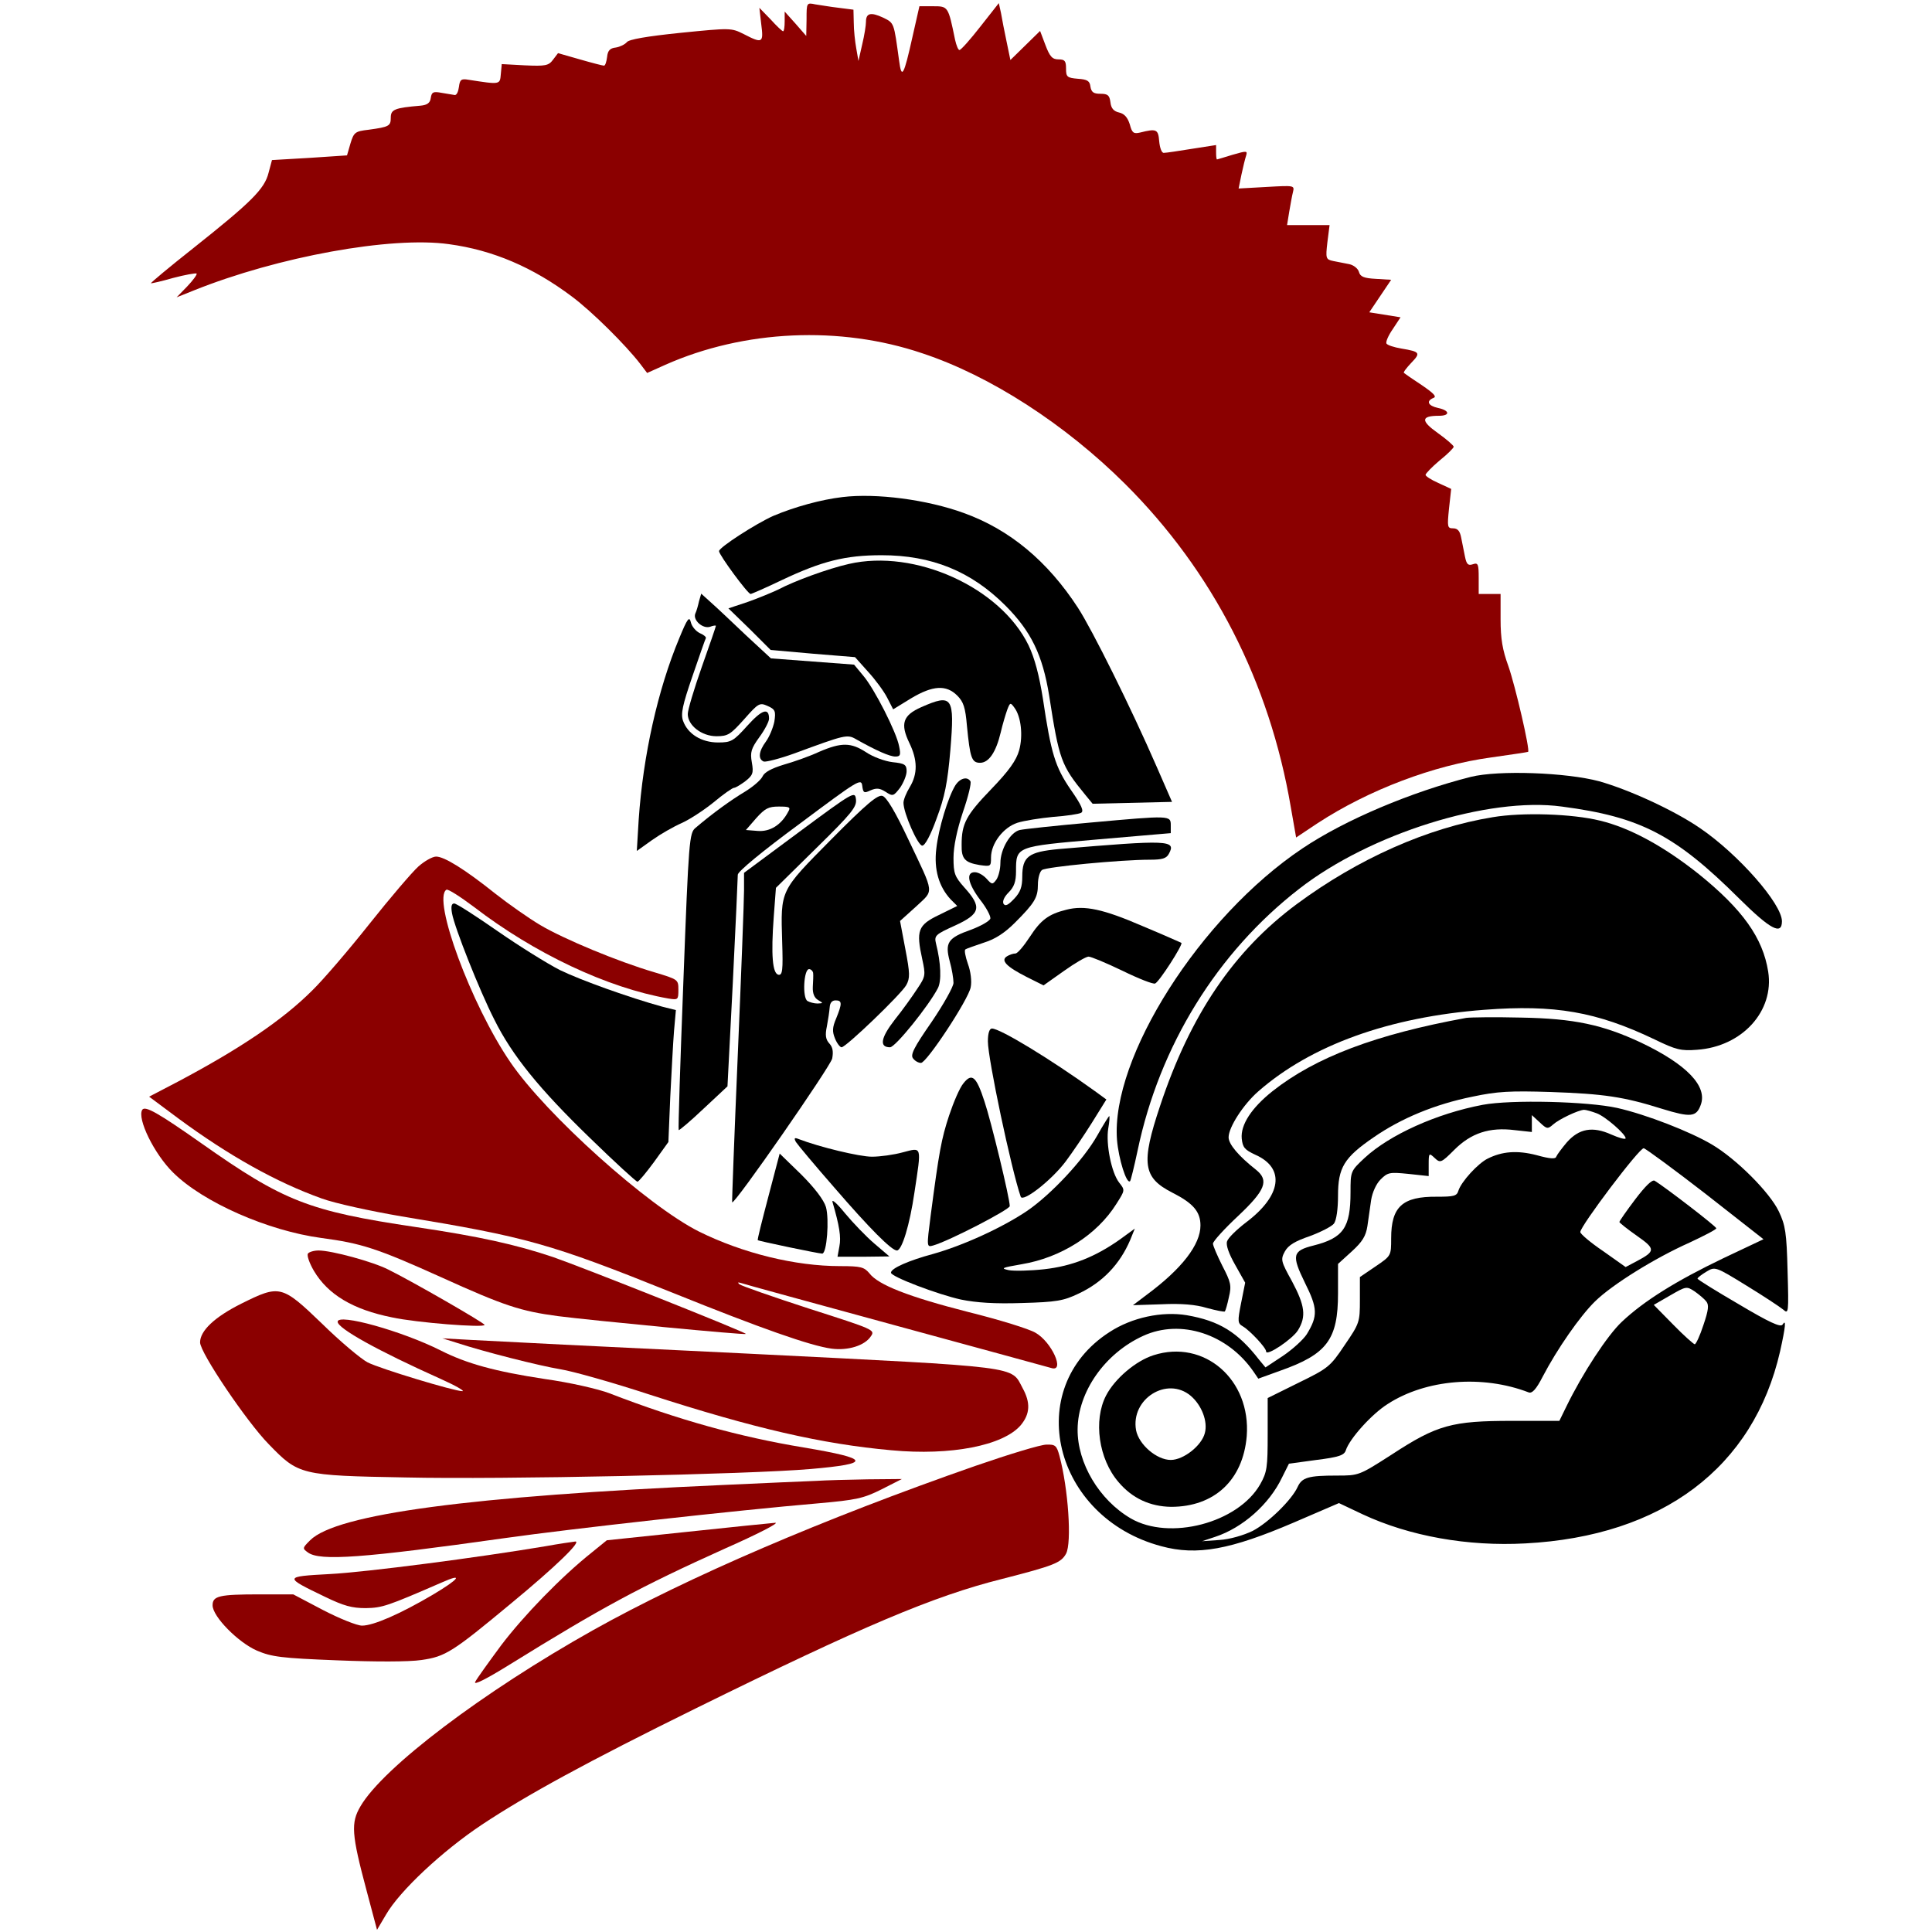
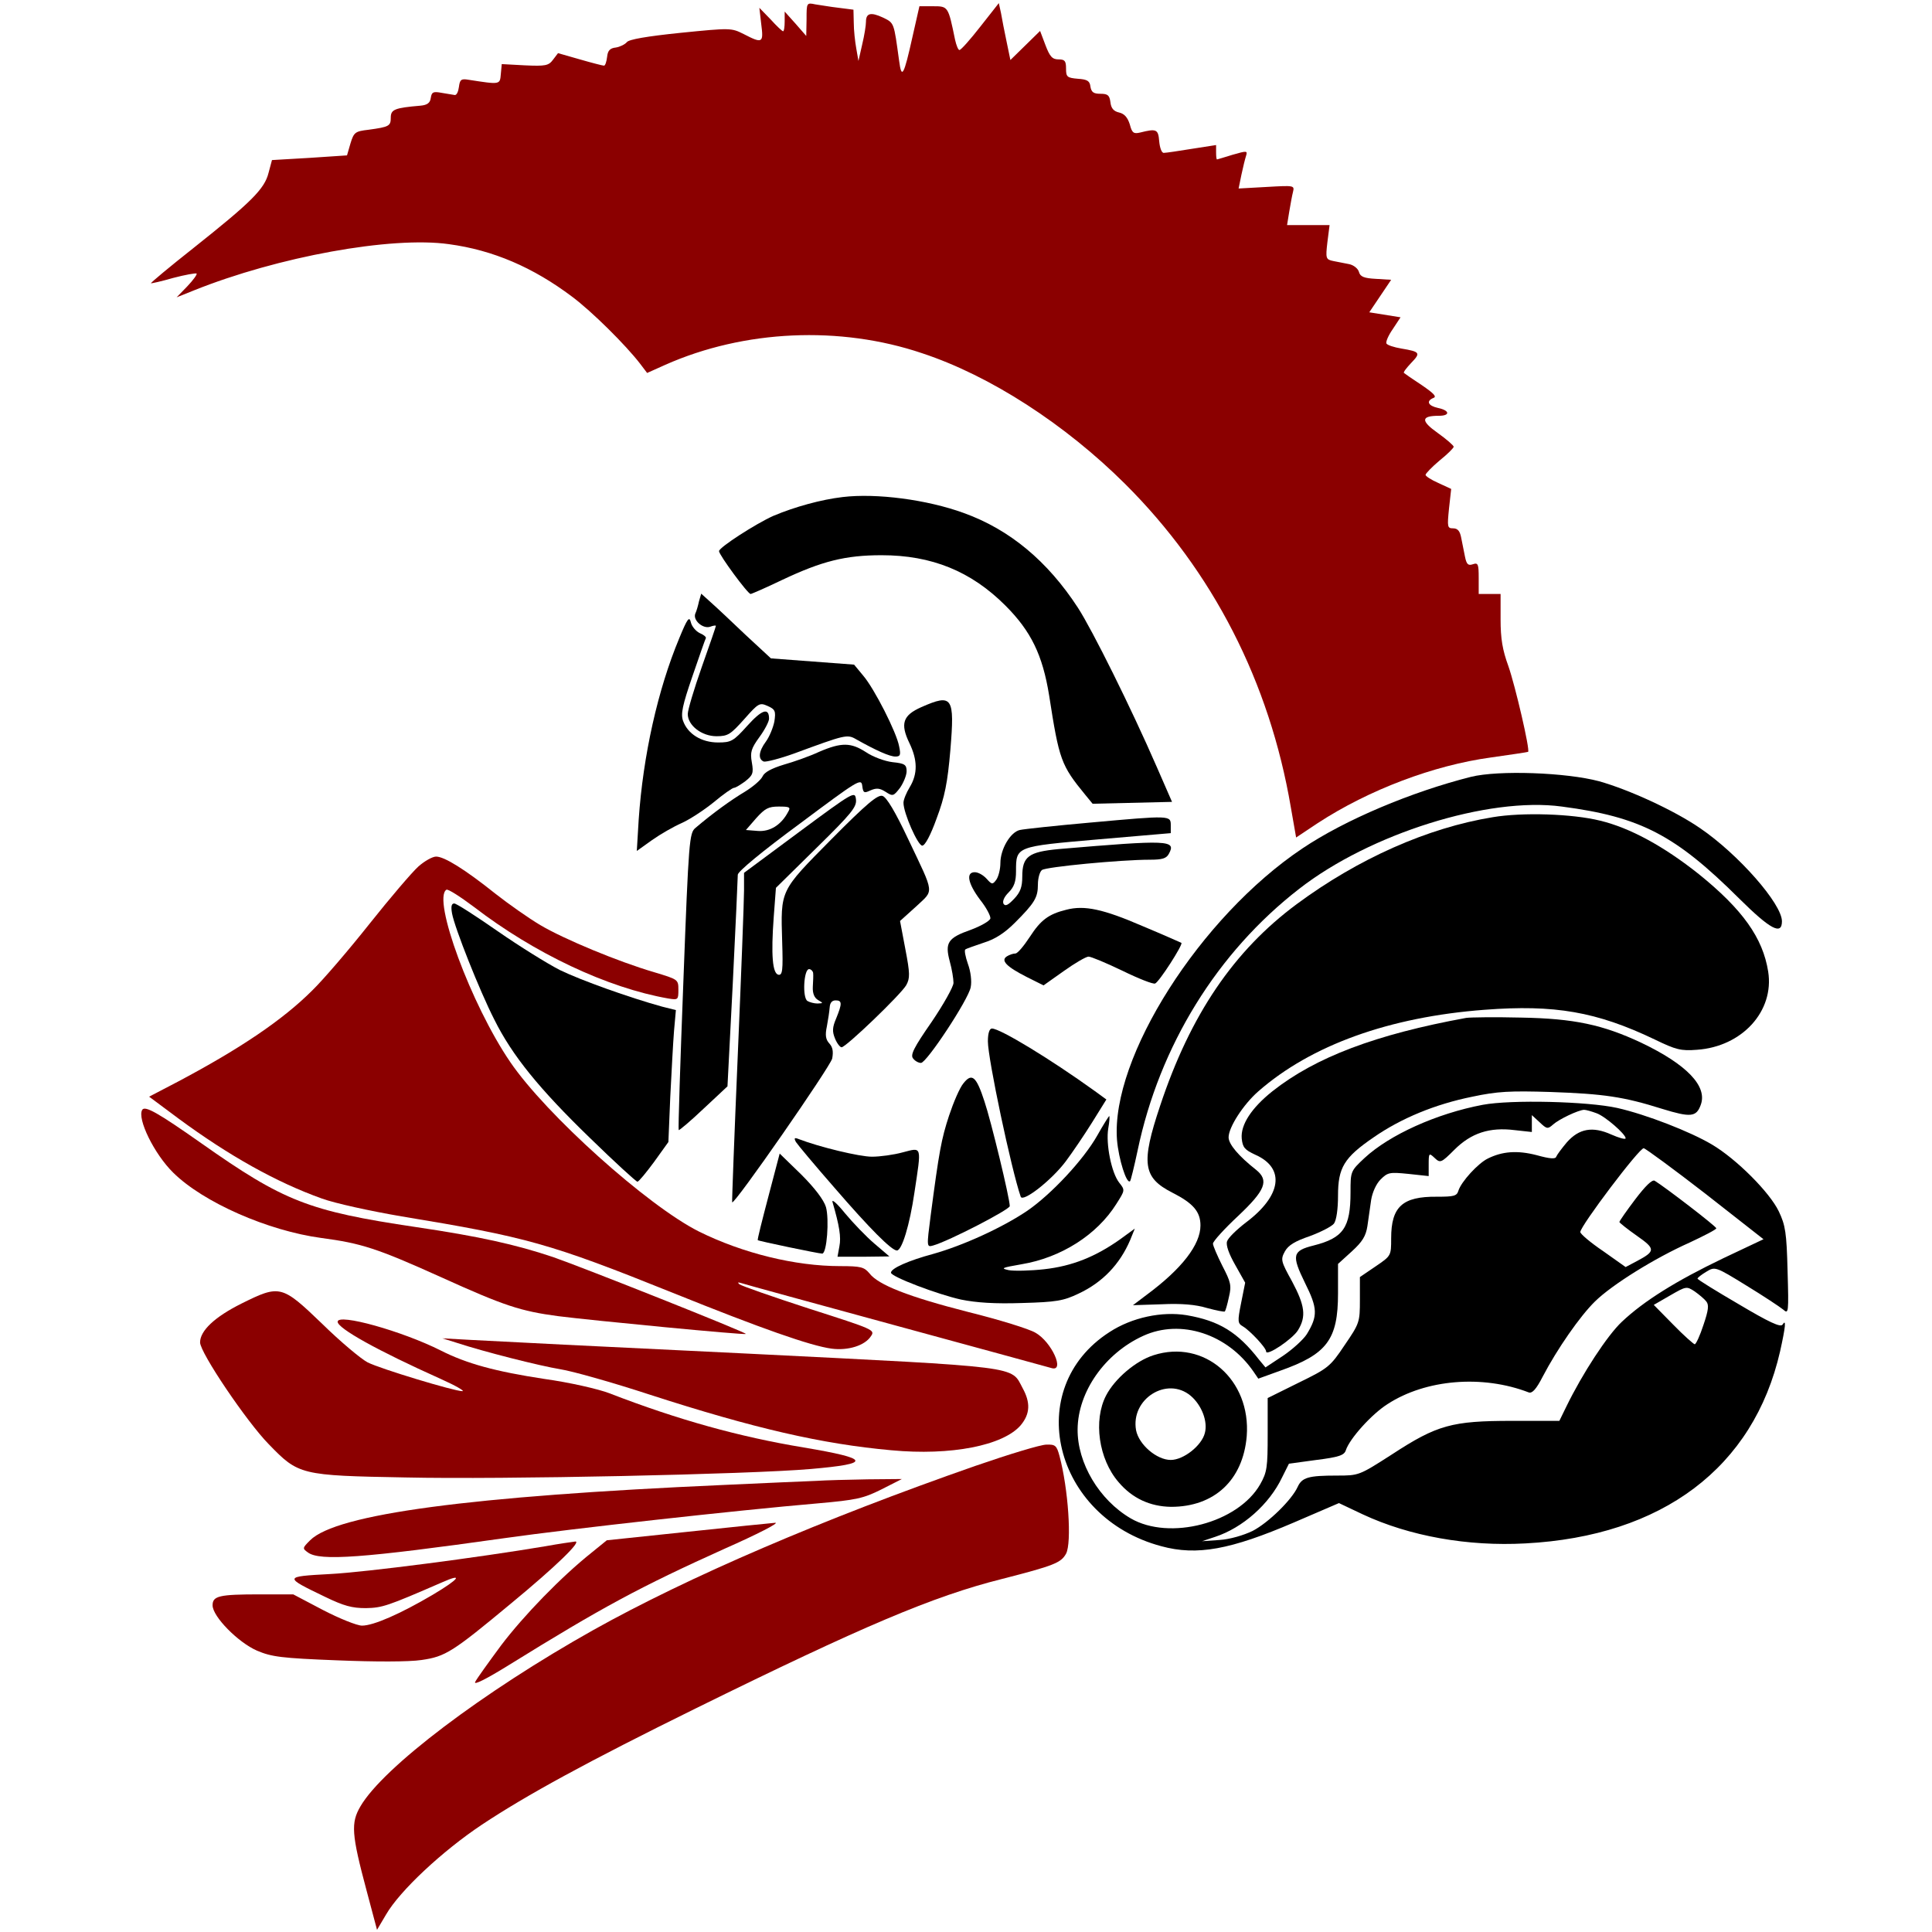
<svg xmlns="http://www.w3.org/2000/svg" version="1.0" width="120" height="120" viewBox="0 0 528 618" preserveAspectRatio="xMidYMid meet">
  <g transform="translate(0,618) scale(0.1,-0.1)" fill="#000000" stroke="none">
    <path d="M2130 6118 l-1 -53 -34 39 -35 39 0 -31 c0 -18 -2 -32 -5 -32 -3 0 -21 17 -40 38 l-36 37 6 -52 c8 -61 4 -63 -56 -32 -40 20 -42 20 -202 4 -107 -11 -166 -21 -172 -30 -6 -7 -22 -15 -35 -17 -19 -2 -26 -10 -28 -30 -2 -16 -6 -28 -10 -28 -4 0 -39 9 -77 20 l-70 20 -16 -21 c-14 -19 -24 -21 -90 -18 l-74 4 -3 -32 c-3 -34 -1 -34 -104 -18 -23 4 -27 0 -30 -23 -2 -15 -7 -26 -13 -26 -5 1 -24 4 -42 7 -27 5 -32 3 -35 -16 -2 -16 -11 -23 -33 -25 -82 -7 -95 -12 -95 -38 0 -27 -5 -30 -71 -39 -43 -5 -47 -8 -58 -44 l-11 -38 -120 -8 -120 -7 -11 -41 c-13 -52 -56 -94 -241 -241 -76 -60 -137 -111 -135 -112 1 -1 33 6 71 17 38 10 72 16 75 14 2 -3 -11 -21 -30 -41 l-34 -35 55 22 c269 108 632 174 816 148 141 -19 269 -74 394 -168 63 -47 172 -155 218 -215 l22 -29 58 26 c252 112 559 126 822 37 218 -72 457 -227 649 -418 281 -280 462 -634 530 -1034 l17 -97 69 46 c164 107 371 185 554 210 64 9 117 17 119 18 7 5 -41 211 -63 274 -19 52 -25 88 -25 150 l0 81 -35 0 -35 0 0 51 c0 45 -2 50 -19 44 -15 -5 -20 0 -25 25 -3 16 -9 44 -12 60 -4 21 -11 30 -26 30 -18 0 -19 4 -13 63 l7 63 -41 19 c-23 10 -41 22 -41 26 0 4 20 25 45 46 25 20 45 40 45 44 0 4 -23 24 -51 44 -55 39 -54 55 4 55 36 0 35 17 -3 25 -32 7 -39 22 -15 32 12 4 1 15 -37 41 -29 19 -55 37 -57 39 -3 2 8 16 23 32 31 32 29 36 -31 46 -24 4 -45 11 -48 16 -3 5 6 26 20 46 l25 38 -50 8 -50 8 35 52 35 52 -49 3 c-38 2 -50 7 -54 22 -3 11 -17 22 -31 25 -14 3 -37 7 -51 10 -24 5 -25 8 -19 60 l7 55 -68 0 -68 0 7 43 c4 23 9 52 12 63 5 21 4 21 -84 16 l-90 -5 9 44 c5 24 12 52 15 61 5 16 2 16 -43 3 -26 -8 -49 -15 -50 -15 -2 0 -3 10 -3 23 l0 23 -77 -12 c-43 -7 -83 -13 -90 -13 -7 -1 -13 16 -15 37 -3 39 -9 41 -61 28 -21 -5 -26 -1 -33 26 -7 22 -17 34 -34 38 -18 4 -26 14 -28 33 -3 22 -8 27 -32 27 -22 0 -29 5 -32 23 -2 18 -10 23 -40 25 -35 3 -38 6 -38 33 0 24 -4 29 -24 29 -20 0 -28 9 -42 46 l-17 45 -48 -47 -47 -46 -12 58 c-7 33 -15 74 -18 92 l-7 32 -59 -75 c-32 -41 -62 -75 -67 -75 -4 0 -10 15 -14 33 -22 107 -22 107 -70 107 l-44 0 -22 -97 c-28 -126 -35 -138 -43 -77 -17 123 -15 120 -52 138 -39 18 -54 14 -54 -14 0 -11 -5 -43 -12 -72 l-12 -53 -7 40 c-4 22 -8 59 -8 82 l-1 42 -47 6 c-27 3 -60 9 -75 11 -28 6 -28 5 -28 -48z" fill="darkred" />
    <path d="M2001 5059 c-96 -11 -205 -41 -288 -79 -75 -34 -76 -23 15 -125 43 -48 190 -276 204 -315 2 -5 30 4 63 20 120 59 286 81 453 61 310 -38 501 -191 677 -540 125 -251 210 -502 271 -808 4 -20 14 -12 85 62 45 47 101 97 125 112 24 16 44 32 44 36 0 5 -11 58 -25 120 -60 266 -185 568 -316 767 -90 136 -300 344 -443 439 -129 85 -207 126 -336 174 -178 66 -377 95 -529 76z" fill="" />
    <path d="M2245 4590 c-68 -8 -152 -31 -221 -60 -56 -25 -174 -101 -174 -113 0 -12 92 -137 101 -137 3 0 49 20 101 45 127 60 202 79 318 79 160 0 286 -51 396 -161 82 -82 119 -158 140 -288 32 -206 38 -223 116 -318 l23 -28 127 3 127 3 -48 110 c-84 193 -207 440 -253 511 -97 149 -218 250 -365 303 -118 43 -280 64 -388 51z" />
-     <path d="M2265 4376 c-66 -15 -173 -54 -226 -82 -19 -9 -62 -27 -96 -39 l-63 -21 68 -66 67 -67 135 -12 135 -11 42 -47 c23 -25 51 -63 61 -83 l19 -37 57 35 c70 42 113 44 148 9 20 -20 26 -38 31 -97 10 -102 15 -118 42 -118 28 0 51 34 66 97 6 26 16 59 21 73 9 23 10 24 23 6 21 -28 28 -89 15 -136 -9 -32 -32 -65 -90 -125 -80 -83 -94 -110 -94 -177 -1 -45 10 -57 57 -65 36 -5 37 -5 37 24 0 45 39 96 84 111 22 7 73 15 115 19 42 3 82 9 89 13 10 5 2 24 -33 74 -50 73 -63 116 -89 291 -12 75 -26 129 -46 171 -90 185 -363 309 -575 260z" />
    <path d="M1786 4257 c-3 -14 -8 -32 -12 -40 -8 -21 24 -49 47 -42 10 4 19 5 19 3 0 -2 -20 -61 -45 -131 -25 -71 -45 -138 -45 -151 0 -36 44 -71 92 -71 37 0 45 6 89 55 45 51 49 53 74 42 25 -11 27 -17 22 -50 -4 -20 -16 -49 -27 -64 -23 -31 -26 -56 -7 -64 7 -2 51 9 98 26 163 60 169 62 198 45 64 -36 107 -55 125 -55 16 0 18 5 12 33 -8 44 -79 184 -115 226 l-29 35 -133 10 -133 10 -81 75 c-44 42 -94 89 -111 104 l-31 28 -7 -24z" />
    <path d="M1723 4139 c-69 -165 -116 -376 -130 -581 l-6 -100 49 35 c27 19 69 43 94 54 25 11 71 41 102 66 31 26 61 47 66 47 5 0 21 10 36 21 24 19 27 26 21 60 -6 33 -2 45 24 81 17 23 31 50 31 59 0 37 -23 29 -69 -22 -45 -50 -52 -54 -94 -54 -53 0 -97 27 -112 69 -8 22 -2 50 30 143 22 64 41 119 43 122 1 4 -8 11 -20 16 -12 6 -25 21 -28 34 -5 21 -11 13 -37 -50z" />
    <path d="M2497 3918 c-59 -26 -68 -53 -38 -115 26 -54 27 -98 1 -141 -11 -18 -20 -40 -20 -50 0 -33 46 -137 60 -137 9 0 27 34 46 87 26 69 35 114 44 219 14 170 7 181 -93 137z" />
    <path d="M2170 3775 c-30 -14 -81 -32 -113 -41 -39 -12 -62 -24 -68 -38 -6 -12 -31 -33 -57 -49 -42 -25 -102 -68 -157 -115 -20 -16 -22 -38 -39 -490 -10 -260 -17 -475 -15 -477 2 -1 38 29 80 69 l76 71 17 330 c9 182 16 337 16 347 0 10 77 74 198 163 186 139 197 146 200 122 3 -24 6 -25 27 -15 19 8 29 7 48 -5 23 -15 25 -14 46 13 11 16 21 40 21 53 0 21 -6 25 -45 29 -25 3 -63 17 -85 32 -48 31 -78 32 -150 1z m-99 -192 c-22 -42 -58 -64 -97 -61 l-38 3 33 38 c28 31 39 37 72 37 35 0 39 -2 30 -17z" />
    <path d="M4255 3695 c-190 -48 -402 -137 -539 -229 -327 -219 -613 -669 -593 -932 5 -61 31 -144 42 -132 2 2 13 46 24 98 70 335 255 634 517 837 226 176 605 295 840 263 252 -33 363 -91 568 -295 98 -97 136 -118 136 -72 0 56 -140 215 -262 298 -83 57 -227 123 -323 150 -105 28 -321 36 -410 14z" />
-     <path d="M2606 3668 c-23 -37 -54 -138 -61 -203 -8 -66 8 -121 46 -162 l21 -21 -59 -29 c-67 -32 -73 -50 -53 -141 11 -51 11 -55 -16 -95 -15 -23 -47 -68 -72 -99 -45 -58 -50 -88 -15 -88 17 0 124 133 153 189 12 23 10 80 -6 143 -6 25 -2 29 60 57 83 38 88 59 30 123 -30 34 -34 44 -34 94 0 36 11 89 30 146 17 49 28 94 24 99 -10 16 -33 10 -48 -13z" />
    <path d="M2108 3520 l-178 -132 0 -56 c0 -31 -9 -268 -20 -526 -11 -258 -19 -470 -18 -472 8 -7 314 434 320 460 4 22 2 36 -9 48 -12 13 -14 27 -8 55 4 21 8 48 9 61 1 14 7 22 19 22 21 0 21 -10 2 -57 -13 -30 -13 -43 -4 -65 6 -15 16 -28 21 -28 14 0 191 170 207 199 12 22 12 37 -3 115 l-17 90 51 46 c58 55 61 35 -25 216 -41 87 -69 134 -82 138 -15 5 -50 -24 -164 -139 -165 -167 -162 -160 -157 -328 3 -91 1 -107 -12 -105 -19 4 -24 63 -15 185 l7 93 130 128 c112 110 129 131 126 155 -3 27 -7 25 -180 -103z m43 -452 c1 -7 0 -27 -1 -45 -1 -21 5 -35 17 -42 17 -10 17 -10 -2 -11 -11 0 -25 4 -32 8 -17 10 -12 102 5 102 6 0 12 -6 13 -12z" />
    <path d="M4325 3566 c-209 -34 -431 -133 -627 -278 -201 -149 -340 -353 -437 -645 -62 -185 -55 -230 39 -278 67 -34 90 -61 90 -105 0 -61 -59 -138 -171 -221 l-45 -34 92 3 c63 3 109 -1 145 -12 30 -8 55 -13 57 -11 2 2 8 22 13 46 9 37 6 48 -21 100 -16 32 -30 64 -30 71 0 7 36 47 80 88 88 83 100 114 58 148 -56 44 -88 82 -88 104 0 32 47 105 95 147 169 148 419 238 724 261 224 17 358 -6 544 -95 68 -33 84 -37 135 -33 145 10 248 124 228 250 -17 108 -82 199 -222 312 -112 89 -220 148 -316 171 -89 22 -248 27 -343 11z" />
    <path d="M3040 3549 c-113 -10 -215 -21 -228 -24 -30 -7 -62 -61 -62 -106 0 -19 -6 -43 -13 -53 -12 -16 -14 -16 -31 3 -11 12 -27 21 -38 21 -29 0 -22 -36 17 -88 20 -25 34 -52 33 -60 -2 -8 -30 -24 -62 -36 -74 -26 -84 -41 -68 -101 7 -25 12 -56 12 -69 0 -12 -32 -69 -70 -125 -57 -82 -69 -106 -59 -117 6 -8 17 -14 25 -14 18 0 152 203 159 242 4 19 0 51 -9 75 -8 23 -12 44 -8 46 4 3 31 12 60 22 36 11 67 32 98 63 64 64 74 81 74 123 0 20 6 41 13 46 12 10 252 33 345 33 40 0 53 4 61 19 24 44 0 45 -353 15 -96 -9 -116 -24 -116 -88 0 -33 -6 -50 -26 -71 -19 -20 -28 -25 -34 -16 -4 8 2 22 16 36 18 18 24 35 24 68 0 80 -1 79 262 102 l233 20 0 25 c0 32 -1 32 -255 9z" />
    <path d="M888 3408 c-20 -18 -90 -100 -156 -183 -65 -82 -148 -179 -183 -213 -94 -94 -230 -186 -430 -292 l-92 -48 94 -70 c160 -118 313 -204 459 -256 41 -15 155 -40 255 -57 400 -66 473 -86 866 -244 285 -115 442 -170 509 -179 53 -7 107 10 126 40 14 20 8 22 -198 88 -117 38 -217 73 -223 78 -6 6 -5 7 5 4 8 -3 231 -64 495 -136 264 -72 488 -133 498 -136 45 -14 1 84 -51 113 -20 12 -117 42 -214 66 -192 49 -289 87 -317 124 -17 20 -27 23 -94 23 -143 0 -311 41 -452 111 -163 82 -488 373 -603 542 -125 183 -250 522 -204 551 5 3 44 -22 88 -55 194 -149 427 -259 622 -293 31 -5 32 -4 32 28 0 33 -1 33 -77 56 -116 34 -289 106 -365 151 -37 22 -101 67 -143 100 -99 79 -164 119 -190 119 -12 0 -38 -15 -57 -32z" fill="darkred" />
    <path d="M996 3258 c8 -45 88 -247 135 -339 57 -115 144 -222 305 -378 80 -78 149 -141 153 -141 4 0 28 29 53 63 l46 64 6 144 c4 79 9 174 12 211 l6 67 -44 11 c-105 29 -259 84 -327 117 -41 21 -131 77 -200 125 -69 48 -131 88 -138 88 -9 0 -11 -10 -7 -32z" />
    <path d="M2961 3270 c-57 -14 -82 -33 -117 -87 -19 -29 -39 -53 -46 -53 -7 0 -19 -4 -27 -9 -21 -13 -2 -33 63 -66 l54 -27 65 46 c35 25 71 46 79 46 8 0 56 -20 108 -45 51 -25 99 -44 105 -41 13 5 90 125 84 130 -2 1 -58 26 -125 54 -125 54 -185 67 -243 52z" />
    <path d="M4240 2924 c-290 -53 -482 -126 -619 -234 -68 -54 -103 -108 -99 -152 3 -28 9 -36 44 -52 96 -43 83 -131 -30 -216 -30 -23 -58 -50 -61 -61 -4 -12 6 -40 26 -75 l32 -57 -13 -65 c-12 -60 -11 -65 6 -75 22 -13 74 -68 74 -80 0 -17 84 39 102 68 27 44 22 79 -19 156 -36 65 -37 70 -23 96 11 20 33 33 80 49 35 13 70 31 77 40 8 11 13 47 13 89 0 90 19 122 114 187 88 61 197 106 316 130 80 17 120 19 250 15 170 -6 233 -15 357 -54 91 -28 109 -26 123 12 23 60 -44 130 -191 200 -122 57 -213 77 -384 80 -82 2 -161 1 -175 -1z" />
    <path d="M2710 2849 c0 -56 75 -410 105 -497 7 -19 99 53 144 113 21 28 59 84 84 124 l46 74 -37 27 c-143 103 -303 200 -329 200 -8 0 -13 -15 -13 -41z" />
    <path d="M2632 2715 c-12 -14 -32 -61 -46 -103 -25 -76 -32 -115 -59 -320 -13 -101 -13 -102 8 -96 50 14 245 115 245 126 0 25 -60 273 -81 335 -26 80 -40 92 -67 58z" />
    <path d="M4293 2646 c-148 -28 -298 -96 -378 -170 -45 -42 -45 -43 -45 -110 0 -113 -23 -146 -118 -170 -68 -17 -71 -31 -28 -119 41 -82 42 -106 6 -165 -11 -17 -45 -48 -76 -69 l-56 -37 -20 24 c-69 89 -128 125 -232 143 -79 13 -175 -7 -247 -54 -280 -180 -180 -593 166 -685 114 -31 221 -11 424 76 l144 62 76 -36 c150 -70 336 -103 520 -93 439 23 730 243 815 614 18 81 20 105 8 86 -6 -10 -44 8 -140 65 -72 42 -132 79 -132 82 0 3 13 13 28 22 28 17 29 17 128 -44 54 -33 107 -68 118 -77 17 -15 18 -12 14 124 -3 122 -7 146 -28 190 -29 61 -136 168 -214 214 -69 41 -210 96 -303 117 -95 21 -339 27 -430 10z m364 -27 c28 -10 93 -67 93 -80 0 -5 -21 1 -46 12 -60 27 -103 19 -142 -25 -16 -19 -31 -39 -34 -46 -2 -8 -20 -7 -63 5 -62 16 -110 12 -156 -11 -31 -15 -85 -74 -94 -103 -5 -17 -15 -19 -69 -19 -110 1 -146 -32 -146 -133 0 -56 0 -56 -50 -90 l-50 -34 0 -73 c0 -71 -1 -75 -49 -145 -46 -69 -53 -74 -147 -120 l-99 -49 0 -116 c0 -106 -2 -121 -24 -160 -71 -124 -290 -181 -414 -109 -101 59 -171 177 -170 285 1 120 87 243 210 299 120 55 270 6 353 -115 l15 -22 69 25 c151 53 186 100 186 248 l0 94 44 40 c34 31 45 49 50 81 3 23 9 61 12 84 4 24 16 51 30 65 23 23 29 24 89 18 l65 -7 0 37 c0 37 1 38 19 21 18 -17 21 -16 63 26 54 54 113 73 193 63 l55 -6 0 27 0 27 25 -23 c23 -22 26 -22 43 -7 19 17 80 46 99 47 6 0 24 -5 40 -11z m349 -258 l185 -145 -129 -61 c-150 -72 -253 -136 -324 -203 -46 -43 -126 -165 -178 -272 l-22 -45 -151 0 c-193 0 -240 -13 -384 -107 -106 -68 -106 -68 -177 -68 -91 0 -111 -6 -125 -36 -19 -42 -94 -115 -144 -141 -29 -14 -73 -27 -106 -29 l-56 -4 42 14 c88 29 173 104 214 190 l22 44 88 12 c72 9 89 15 94 31 12 37 83 116 134 148 122 79 303 94 451 37 11 -4 24 10 45 51 46 88 119 193 167 240 55 54 192 139 302 188 47 22 86 42 86 46 0 6 -164 132 -197 152 -8 5 -30 -17 -62 -59 -28 -37 -51 -70 -51 -73 1 -3 26 -23 56 -44 60 -42 60 -49 0 -81 l-36 -19 -72 51 c-40 27 -73 55 -73 61 0 19 190 271 203 268 6 -1 96 -67 198 -146z m2 -344 c9 -11 7 -28 -9 -75 -11 -34 -24 -62 -28 -62 -3 0 -35 28 -69 63 l-62 63 52 30 c52 30 53 30 79 13 14 -10 31 -24 37 -32z" />
    <path d="M3240 1845 c-57 -18 -124 -75 -152 -129 -41 -79 -24 -203 40 -277 44 -52 101 -78 168 -79 138 0 230 85 242 226 14 181 -136 311 -298 259z m119 -130 c35 -30 55 -82 45 -119 -10 -40 -68 -86 -109 -86 -45 0 -102 49 -111 95 -18 100 99 174 175 110z" />
    <path d="M5 2630 c-17 -28 38 -141 99 -201 96 -95 303 -186 474 -209 128 -17 178 -33 382 -125 203 -92 255 -109 375 -125 110 -14 598 -61 601 -57 4 4 -519 212 -617 246 -119 40 -236 66 -439 96 -343 51 -422 82 -686 268 -138 97 -180 121 -189 107z" style="&#10;    fill: darkred;&#10;" />
    <path d="M3060 2548 c-44 -78 -147 -188 -224 -241 -80 -54 -205 -111 -301 -138 -78 -21 -135 -46 -135 -60 0 -13 151 -70 224 -86 49 -10 109 -14 196 -11 109 3 132 7 180 30 77 36 132 94 165 171 l15 37 -48 -35 c-78 -55 -152 -85 -242 -95 -45 -5 -96 -6 -113 -3 -28 6 -22 8 41 19 126 21 241 94 303 193 28 44 28 44 9 68 -25 32 -43 124 -35 173 4 22 5 40 3 40 -1 0 -19 -28 -38 -62z" />
    <path d="M2096 2527 c5 -8 60 -74 123 -146 114 -132 183 -201 200 -201 16 0 41 82 56 185 23 152 25 145 -37 129 -29 -8 -73 -14 -99 -14 -40 0 -168 31 -233 56 -15 6 -17 4 -10 -9z" />
    <path d="M2008 2353 c-20 -76 -36 -139 -34 -140 3 -3 195 -43 206 -43 15 0 23 110 12 149 -7 23 -36 61 -79 104 l-69 67 -36 -137z" />
    <path d="M2213 2335 c22 -76 28 -112 22 -142 l-6 -33 83 0 83 1 -48 41 c-27 23 -69 67 -94 97 -25 31 -43 47 -40 36z" />
-     <path d="M535 2170 c-4 -6 5 -31 19 -55 45 -76 125 -124 250 -149 78 -17 296 -34 296 -24 0 6 -231 139 -308 177 -49 25 -181 61 -223 61 -15 0 -31 -5 -34 -10z" style="&#10;    fill: darkred;&#10;" />
+     <path d="M535 2170 z" style="&#10;    fill: darkred;&#10;" />
    <path d="M322 2010 c-86 -43 -132 -87 -132 -124 0 -33 150 -255 220 -326 95 -98 101 -100 437 -106 310 -7 1100 10 1296 27 197 17 192 33 -23 69 -205 34 -400 88 -620 173 -36 14 -129 35 -208 46 -158 24 -249 49 -332 91 -123 62 -330 120 -330 92 0 -21 127 -92 330 -183 47 -21 78 -39 69 -39 -26 0 -261 71 -303 92 -21 11 -87 66 -146 124 -129 124 -135 125 -258 64z" fill="darkred" />
    <path d="M1010 1885 c88 -29 266 -74 333 -85 38 -6 166 -42 285 -81 334 -108 551 -158 773 -178 191 -18 358 15 414 80 30 36 32 72 6 119 -38 71 5 66 -877 110 -440 21 -839 41 -889 44 l-90 5 45 -14z" style="&#10;    fill: darkred;&#10;" />
    <path d="M2670 1491 c-487 -170 -918 -355 -1222 -525 -353 -198 -672 -439 -745 -564 -31 -53 -29 -88 20 -271 l33 -124 29 49 c44 76 180 203 306 287 143 95 339 202 684 372 534 263 760 359 979 414 168 43 190 52 206 81 19 35 7 209 -21 313 -9 33 -13 37 -42 36 -18 0 -120 -31 -227 -68z" style="&#10;    fill: darkred;&#10;" />
    <path d="M2160 1443 c-30 -1 -163 -7 -295 -13 -812 -36 -1239 -93 -1323 -177 -25 -25 -25 -26 -7 -39 38 -28 176 -18 630 46 212 30 743 89 1000 111 125 11 147 16 205 45 l65 33 -110 -1 c-60 -1 -135 -3 -165 -5z" style="&#10;    fill: darkred;&#10;" />
    <path d="M1748 1280 l-257 -27 -48 -39 c-98 -78 -218 -202 -290 -297 -40 -54 -78 -107 -83 -117 -6 -12 37 10 108 54 297 184 417 249 692 373 102 45 174 82 160 82 -14 -1 -141 -14 -282 -29z" style="&#10;    fill: darkred;&#10;" />
    <path d="M1295 1234 c-214 -36 -574 -83 -690 -89 -148 -8 -148 -9 -15 -73 60 -29 86 -36 130 -36 53 1 68 6 243 82 72 32 56 11 -30 -40 -102 -60 -188 -98 -225 -98 -16 0 -73 23 -125 50 l-95 50 -107 0 c-130 0 -151 -5 -151 -35 0 -36 82 -119 142 -145 47 -20 78 -24 256 -31 122 -5 230 -5 270 1 77 11 99 25 288 182 143 118 226 199 204 197 -8 -1 -51 -7 -95 -15z" style="&#10;    fill: darkred;&#10;" />
  </g>
</svg>